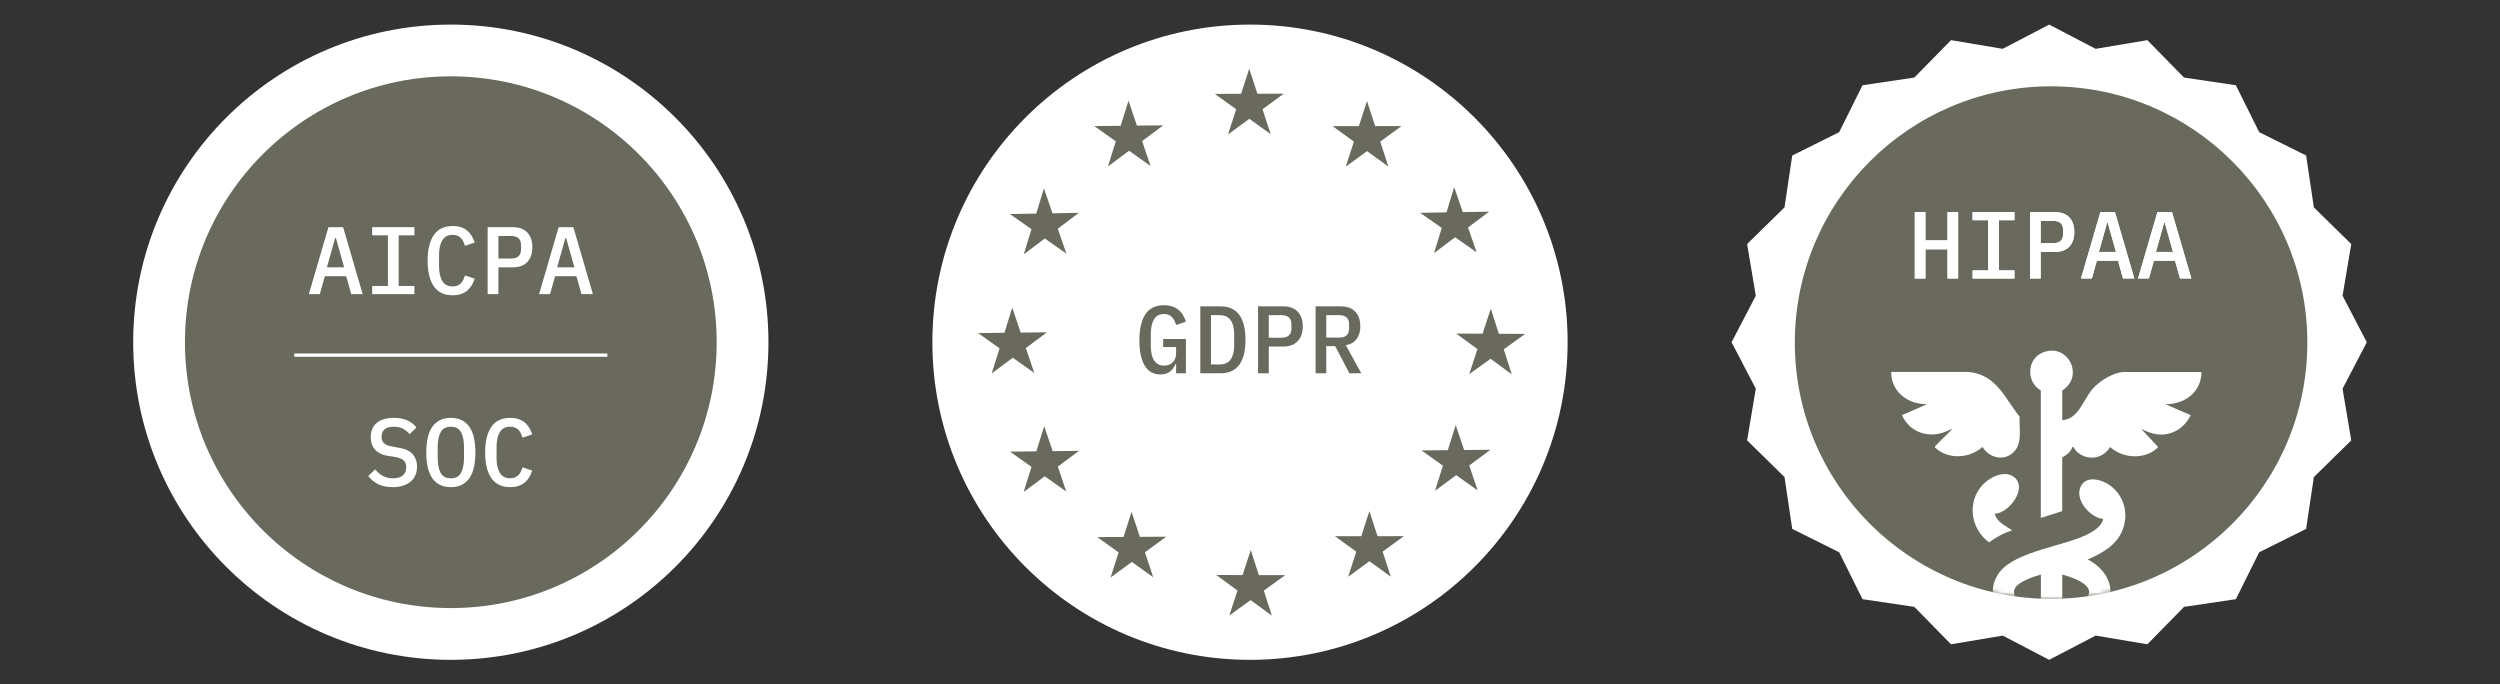
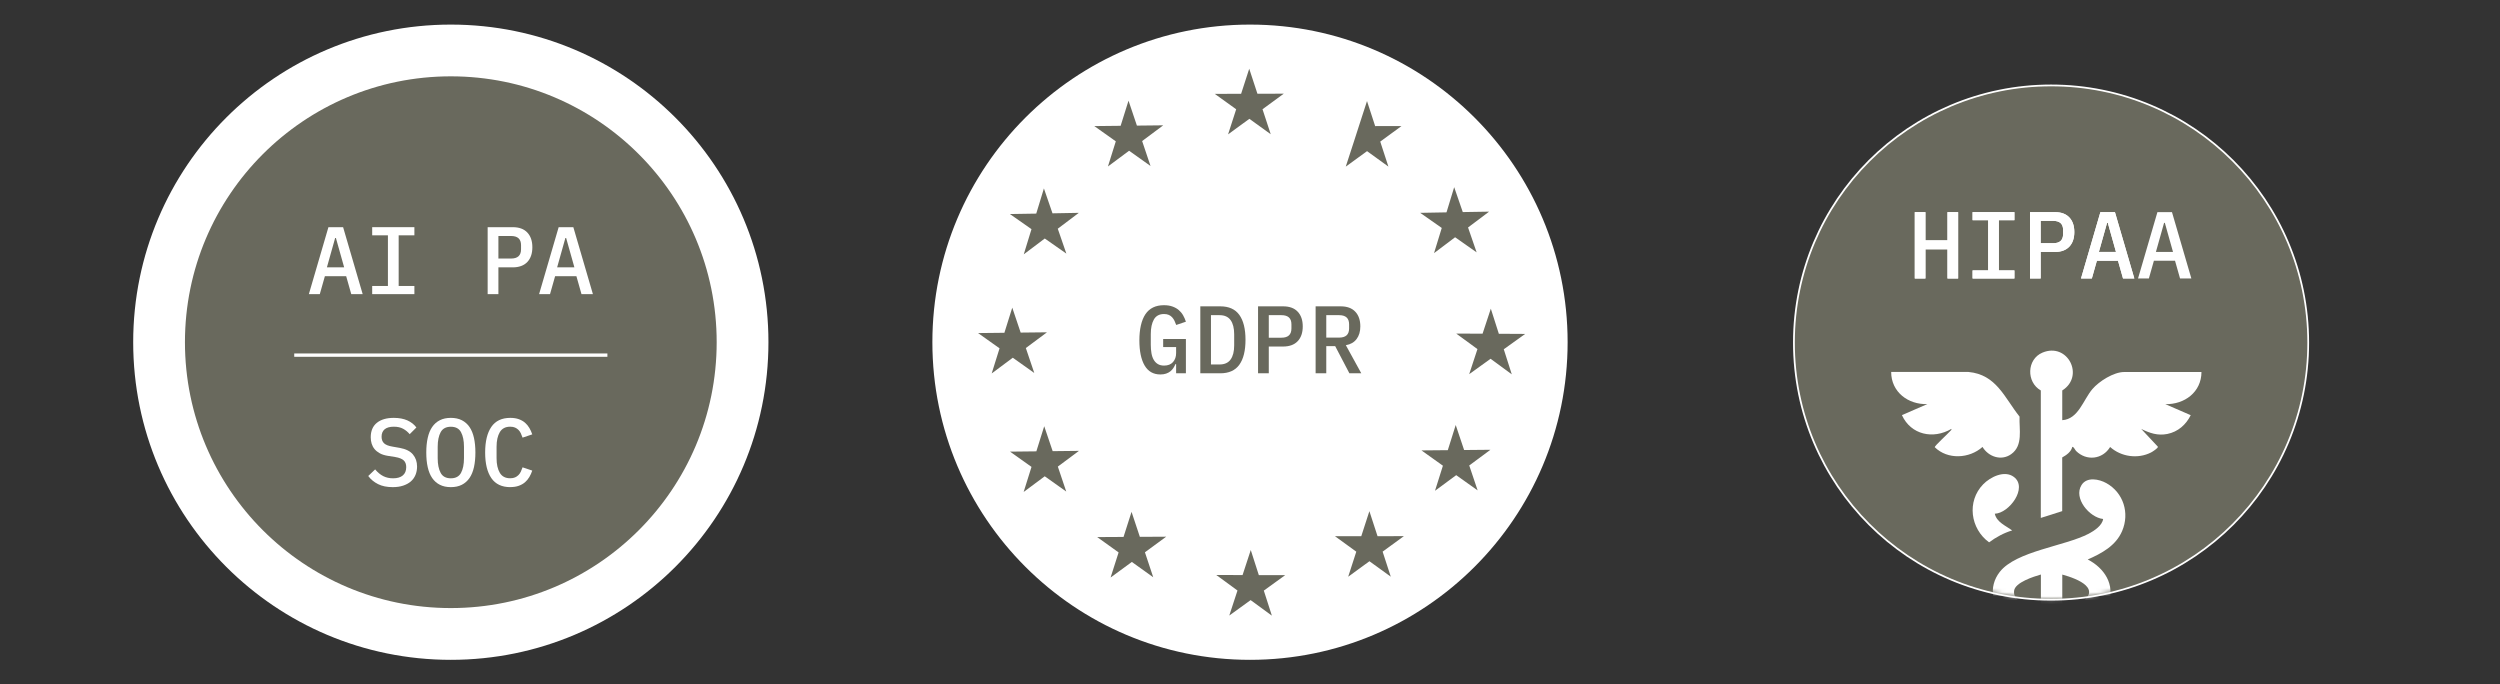
<svg xmlns="http://www.w3.org/2000/svg" fill="none" viewBox="0 0 610 167" height="167" width="610">
  <rect x="0" y="0" width="610" height="167" fill="#333333" stroke="none" />
  <path fill="white" d="M110 161C152.802 161 187.5 126.302 187.5 83.5C187.5 40.698 152.802 6 110 6C67.198 6 32.5 40.698 32.5 83.5C32.5 126.302 67.198 161 110 161Z" />
  <path fill="#69695D" d="M109.998 148.369C145.826 148.369 174.87 119.325 174.87 83.497C174.87 47.669 145.826 18.625 109.998 18.625C74.171 18.625 45.127 47.669 45.127 83.497C45.127 119.325 74.171 148.369 109.998 148.369Z" />
  <path fill="white" d="M85.708 71.768L84.467 67.391H79.271L78.03 71.768H75.362L80.137 55.43H83.718L88.493 71.768H85.708ZM81.963 58.075H81.775L79.762 65.237H83.975L81.963 58.075Z" />
  <path fill="white" d="M90.814 71.768V69.778H94.652V57.419H90.814V55.43H101.112V57.419H97.274V69.778H101.112V71.768H90.814Z" />
-   <path fill="white" d="M110.471 72.052C108.399 72.052 106.855 71.315 105.848 69.852C104.842 68.389 104.338 66.306 104.338 63.602C104.338 60.899 104.842 58.816 105.848 57.353C106.855 55.89 108.399 55.152 110.471 55.152C111.267 55.152 111.957 55.258 112.542 55.468C113.128 55.679 113.631 55.96 114.052 56.323C114.474 56.685 114.825 57.107 115.117 57.598C115.41 58.09 115.644 58.617 115.831 59.178L113.467 59.974C113.338 59.6 113.198 59.248 113.046 58.921C112.894 58.593 112.695 58.312 112.461 58.078C112.226 57.844 111.946 57.657 111.63 57.516C111.314 57.376 110.916 57.306 110.448 57.306C109.289 57.306 108.446 57.751 107.92 58.628C107.393 59.506 107.124 60.712 107.124 62.209V64.983C107.124 66.481 107.393 67.687 107.92 68.564C108.446 69.454 109.289 69.887 110.448 69.887C110.916 69.887 111.314 69.817 111.63 69.676C111.946 69.536 112.226 69.349 112.461 69.115C112.695 68.88 112.894 68.6 113.046 68.272C113.198 67.944 113.338 67.593 113.467 67.219L115.831 68.014C115.644 68.576 115.41 69.103 115.117 69.594C114.825 70.086 114.474 70.507 114.052 70.87C113.631 71.233 113.128 71.514 112.542 71.724C111.957 71.935 111.267 72.04 110.471 72.04V72.052Z" />
  <path fill="white" d="M118.988 71.768V55.43H125.097C126.654 55.43 127.848 55.863 128.667 56.74C129.486 57.606 129.896 58.812 129.896 60.333C129.896 61.855 129.486 63.06 128.667 63.926C127.848 64.792 126.654 65.237 125.097 65.237H121.61V71.768H118.988ZM121.61 63.084H124.7C126.326 63.084 127.134 62.335 127.134 60.825V59.819C127.134 58.332 126.326 57.583 124.7 57.583H121.61V63.084Z" />
  <path fill="white" d="M141.884 71.768L140.643 67.391H135.447L134.206 71.768H131.538L136.313 55.43H139.894L144.669 71.768H141.884ZM138.139 58.075H137.952L135.939 65.237H140.152L138.139 58.075Z" />
  <path fill="white" d="M95.819 118.861C94.403 118.861 93.209 118.615 92.238 118.123C91.266 117.632 90.47 116.976 89.85 116.145L91.535 114.53C92.156 115.279 92.823 115.829 93.525 116.181C94.227 116.532 95.023 116.707 95.912 116.707C96.942 116.707 97.738 116.473 98.288 116.005C98.838 115.537 99.119 114.858 99.119 113.98C99.119 113.278 98.92 112.728 98.511 112.342C98.101 111.956 97.41 111.675 96.427 111.511L94.648 111.23C93.864 111.101 93.209 110.902 92.682 110.61C92.156 110.317 91.723 109.978 91.395 109.58C91.067 109.182 90.833 108.737 90.681 108.246C90.529 107.754 90.459 107.239 90.459 106.689C90.459 105.144 90.962 103.974 91.957 103.166C92.951 102.359 94.332 101.961 96.076 101.961C97.375 101.961 98.475 102.172 99.388 102.57C100.301 102.979 101.039 103.553 101.6 104.302L99.962 105.94C99.505 105.39 98.979 104.957 98.359 104.618C97.738 104.278 96.978 104.114 96.076 104.114C95.105 104.114 94.368 104.325 93.864 104.735C93.361 105.156 93.104 105.765 93.104 106.56C93.104 107.239 93.303 107.766 93.701 108.152C94.098 108.538 94.801 108.819 95.819 108.983L97.551 109.287C99.014 109.556 100.091 110.083 100.758 110.891C101.425 111.698 101.764 112.67 101.764 113.828C101.764 114.577 101.635 115.268 101.378 115.888C101.12 116.508 100.734 117.047 100.231 117.48C99.728 117.913 99.096 118.252 98.359 118.498C97.621 118.744 96.767 118.861 95.819 118.861Z" />
  <path fill="white" d="M110.005 118.861C108.975 118.861 108.085 118.673 107.325 118.287C106.564 117.901 105.944 117.351 105.452 116.637C104.961 115.923 104.598 115.034 104.364 113.992C104.13 112.95 104.013 111.757 104.013 110.411C104.013 109.065 104.13 107.895 104.364 106.841C104.598 105.788 104.961 104.898 105.452 104.185C105.944 103.471 106.564 102.921 107.325 102.534C108.085 102.148 108.975 101.961 110.005 101.961C111.035 101.961 111.924 102.148 112.685 102.534C113.446 102.921 114.066 103.471 114.557 104.185C115.049 104.898 115.412 105.788 115.646 106.841C115.88 107.895 115.997 109.088 115.997 110.411C115.997 111.733 115.88 112.95 115.646 113.992C115.412 115.034 115.049 115.923 114.557 116.637C114.066 117.351 113.446 117.901 112.685 118.287C111.924 118.673 111.035 118.861 110.005 118.861ZM110.005 116.707C111.175 116.707 112.006 116.263 112.486 115.385C112.966 114.495 113.212 113.302 113.212 111.78V109.03C113.212 107.532 112.966 106.338 112.486 105.449C112.006 104.559 111.175 104.126 110.005 104.126C108.835 104.126 108.004 104.571 107.524 105.449C107.044 106.326 106.798 107.532 106.798 109.03V111.804C106.798 113.302 107.044 114.507 107.524 115.385C108.004 116.274 108.835 116.707 110.005 116.707Z" />
  <path fill="white" d="M124.51 118.861C122.438 118.861 120.893 118.123 119.887 116.66C118.88 115.197 118.377 113.114 118.377 110.411C118.377 107.707 118.88 105.624 119.887 104.161C120.893 102.698 122.438 101.961 124.51 101.961C125.305 101.961 125.996 102.066 126.581 102.277C127.166 102.488 127.669 102.768 128.091 103.131C128.512 103.494 128.863 103.915 129.156 104.407C129.448 104.898 129.682 105.425 129.87 105.987L127.506 106.783C127.377 106.408 127.236 106.057 127.084 105.729C126.932 105.402 126.733 105.121 126.499 104.887C126.265 104.653 125.984 104.465 125.668 104.325C125.352 104.185 124.954 104.114 124.486 104.114C123.327 104.114 122.485 104.559 121.958 105.437C121.432 106.315 121.162 107.52 121.162 109.018V111.792C121.162 113.29 121.432 114.495 121.958 115.373C122.485 116.263 123.327 116.696 124.486 116.696C124.954 116.696 125.352 116.625 125.668 116.485C125.984 116.344 126.265 116.157 126.499 115.923C126.733 115.689 126.932 115.408 127.084 115.08C127.236 114.753 127.377 114.402 127.506 114.027L129.87 114.823C129.682 115.385 129.448 115.911 129.156 116.403C128.863 116.894 128.512 117.316 128.091 117.679C127.669 118.041 127.166 118.322 126.581 118.533C125.996 118.744 125.305 118.849 124.51 118.849V118.861Z" />
  <path stroke-miterlimit="10" stroke-width="0.814" stroke="white" d="M148.204 86.652H71.793" />
  <path fill="#69695D" d="M305.187 134.207L303.186 140.316L296.761 140.293L301.945 144.085L299.944 150.194L305.152 146.425L310.337 150.217L308.371 144.108L313.579 140.34L307.153 140.328L305.187 134.207Z" />
  <path fill="white" d="M305 161C347.802 161 382.5 126.302 382.5 83.5C382.5 40.698 347.802 6 305 6C262.198 6 227.5 40.698 227.5 83.5C227.5 126.302 262.198 161 305 161Z" />
  <path fill="#69695D" d="M286.972 88.841H286.808C286.667 89.168 286.504 89.484 286.305 89.788C286.106 90.093 285.872 90.362 285.579 90.596C285.286 90.83 284.947 91.017 284.537 91.158C284.128 91.298 283.66 91.368 283.133 91.368C281.436 91.368 280.149 90.643 279.294 89.192C278.44 87.74 278.007 85.692 278.007 83.036C278.007 80.379 278.498 78.132 279.481 76.669C280.465 75.206 281.974 74.469 283.999 74.469C284.795 74.469 285.497 74.574 286.094 74.796C286.691 75.007 287.206 75.3 287.627 75.662C288.048 76.025 288.399 76.447 288.68 76.938C288.961 77.43 289.184 77.945 289.359 78.495L286.995 79.291C286.866 78.928 286.726 78.588 286.574 78.272C286.422 77.956 286.223 77.664 286 77.418C285.778 77.172 285.497 76.973 285.181 76.833C284.865 76.692 284.479 76.622 284.022 76.622C282.887 76.622 282.056 77.067 281.553 77.945C281.05 78.822 280.792 80.016 280.792 81.526V84.124C280.792 84.873 280.851 85.564 280.956 86.184C281.061 86.804 281.249 87.343 281.506 87.787C281.764 88.232 282.103 88.583 282.513 88.829C282.922 89.075 283.426 89.203 284.022 89.203C284.97 89.203 285.708 88.922 286.211 88.349C286.714 87.775 286.972 87.05 286.972 86.16V84.686H283.812V82.72H289.359V91.076H286.972V88.829V88.841Z" />
  <path fill="#69695D" d="M292.877 74.746H297.746C299.84 74.746 301.385 75.437 302.392 76.829C303.398 78.222 303.902 80.247 303.902 82.915C303.902 85.583 303.398 87.608 302.392 89.001C301.385 90.394 299.84 91.084 297.746 91.084H292.877V74.746ZM297.582 88.931C298.787 88.931 299.677 88.533 300.262 87.725C300.847 86.918 301.14 85.771 301.14 84.273V81.558C301.14 80.059 300.847 78.912 300.262 78.105C299.677 77.297 298.787 76.9 297.582 76.9H295.475V88.931H297.582Z" />
  <path fill="#69695D" d="M306.963 91.084V74.746H313.073C314.629 74.746 315.823 75.179 316.642 76.057C317.461 76.923 317.871 78.128 317.871 79.65C317.871 81.171 317.461 82.377 316.642 83.243C315.823 84.109 314.629 84.554 313.073 84.554H309.585V91.084H306.963ZM309.585 82.4H312.675C314.301 82.4 315.109 81.651 315.109 80.141V79.135C315.109 77.648 314.301 76.9 312.675 76.9H309.585V82.4Z" />
  <path fill="#69695D" d="M323.61 91.084H321.012V74.746H327.121C328.678 74.746 329.872 75.179 330.691 76.057C331.51 76.923 331.92 78.128 331.92 79.65C331.92 80.89 331.615 81.92 331.007 82.728C330.398 83.535 329.521 84.039 328.385 84.226L332.154 91.084H329.251L325.787 84.46H323.61V91.084ZM326.747 82.377C328.374 82.377 329.181 81.628 329.181 80.141V79.135C329.181 77.648 328.374 76.9 326.747 76.9H323.61V82.377H326.747Z" />
  <path fill="#69695D" d="M305.187 134.207L303.186 140.316L296.761 140.293L301.945 144.085L299.944 150.194L305.152 146.425L310.337 150.217L308.371 144.108L313.579 140.34L307.153 140.328L305.187 134.207Z" />
  <path fill="#69695D" d="M270.984 140.913L272.938 134.792L267.718 131.047L274.143 131.012L276.098 124.891L278.123 130.988L284.548 130.953L279.363 134.757L281.388 140.854L276.168 137.109L270.984 140.913Z" />
  <path fill="#69695D" d="M249.769 120.041L251.688 113.921L246.445 110.199L252.87 110.129L254.789 103.996L256.849 110.082L263.263 110.012L258.113 113.85L260.161 119.936L254.918 116.214L249.769 120.041Z" />
  <path fill="#69695D" d="M238.647 81.269L245.072 81.199L246.992 75.066L249.04 81.152L255.465 81.082L250.304 84.921L252.363 91.006L247.12 87.285L241.971 91.124L243.89 84.991L238.647 81.269Z" />
  <path fill="#69695D" d="M246.417 52.226L252.842 52.121L254.714 45.977L256.809 52.051L263.234 51.934L258.097 55.807L260.191 61.882L254.925 58.195L249.799 62.057L251.683 55.913L246.417 52.226Z" />
  <path fill="#69695D" d="M267.012 30.765L273.437 30.695L275.357 24.562L277.405 30.648L283.83 30.578L278.681 34.417L280.729 40.502L275.497 36.781L270.336 40.62L272.255 34.487L267.012 30.765Z" />
  <path fill="#69695D" d="M304.811 16.773L306.813 22.871L313.238 22.859L308.053 26.651L310.054 32.749L304.846 28.992L299.65 32.784L301.628 26.663L296.408 22.906L302.833 22.883L304.811 16.773Z" />
-   <path fill="#69695D" d="M333.549 24.66L335.538 30.769L341.963 30.758L336.779 34.55L338.768 40.647L333.56 36.879L328.364 40.659L330.354 34.55L325.146 30.781L331.571 30.769L333.549 24.66Z" />
+   <path fill="#69695D" d="M333.549 24.66L335.538 30.769L341.963 30.758L336.779 34.55L338.768 40.647L333.56 36.879L328.364 40.659L330.354 34.55L331.571 30.769L333.549 24.66Z" />
  <path fill="#69695D" d="M363.341 51.641L358.203 55.503L360.298 61.577L355.043 57.89L349.905 61.764L351.789 55.62L346.523 51.933L352.948 51.816L354.821 45.672L356.916 51.746L363.341 51.641Z" />
  <path fill="#69695D" d="M363.761 75.32L365.716 81.441L372.141 81.476L366.921 85.221L368.876 91.342L363.703 87.539L358.483 91.296L360.496 85.186L355.323 81.394L361.748 81.418L363.761 75.32Z" />
  <path fill="#69695D" d="M360.543 119.659L355.312 115.937L350.139 119.752L352.07 113.632L346.838 109.898L353.264 109.84L355.195 103.707L357.243 109.805L363.668 109.746L358.495 113.573L360.543 119.659Z" />
  <path fill="#69695D" d="M339.35 140.71L334.142 136.941L328.957 140.721L330.935 134.612L325.727 130.832H332.152L334.13 124.723L336.12 130.832L342.545 130.82L337.36 134.6L339.35 140.71Z" />
-   <path fill="white" d="M499.994 6L511.34 11.916L523.95 9.794L532.906 18.923L545.551 20.803L551.247 32.253L562.697 37.949L564.577 50.594L573.707 59.55L571.584 72.16L577.5 83.506L571.584 94.84L573.707 107.45L564.577 116.406L562.697 129.051L551.247 134.747L545.551 146.197L532.906 148.077L523.95 157.207L511.34 155.084L499.994 161L488.66 155.084L476.05 157.207L467.094 148.077L454.449 146.197L448.753 134.747L437.303 129.051L435.423 116.406L426.294 107.45L428.416 94.84L422.5 83.506L428.416 72.16L426.294 59.55L435.423 50.594L437.303 37.949L448.753 32.253L454.449 20.803L467.094 18.923L476.05 9.794L488.66 11.916L499.994 6Z" />
  <path stroke-miterlimit="10" stroke-width="0.862" stroke="white" d="M500.459 146.121C534.993 146.121 562.988 118.125 562.988 83.591C562.988 49.058 534.993 21.062 500.459 21.062C465.925 21.062 437.93 49.058 437.93 83.591C437.93 118.125 465.925 146.121 500.459 146.121Z" />
  <path fill="#69695D" d="M500.464 146.121C534.998 146.121 562.993 118.125 562.993 83.591C562.993 49.058 534.998 21.062 500.464 21.062C465.93 21.062 437.935 49.058 437.935 83.591C437.935 118.125 465.93 146.121 500.464 146.121Z" />
  <mask height="126" width="127" y="21" x="437" maskUnits="userSpaceOnUse" style="mask-type:luminance" id="mask0_14397_4006">
    <path fill="white" d="M500.473 146.121C535.007 146.121 563.002 118.125 563.002 83.591C563.002 49.058 535.007 21.062 500.473 21.062C465.939 21.062 437.944 49.058 437.944 83.591C437.944 118.125 465.939 146.121 500.473 146.121Z" />
  </mask>
  <g mask="url(#mask0_14397_4006)">
    <path fill="white" d="M503.189 102.523C507.134 102.279 508.305 97.558 510.544 94.936C512.168 93.033 515.741 90.771 518.294 90.771H537.157C537.145 95.667 533.027 98.718 528.34 98.613L534.535 101.305C533.386 103.637 531.426 105.365 528.827 105.887C526.484 106.351 524.547 105.69 522.458 104.657L526.53 109.008C526.588 109.356 525.173 110.237 524.86 110.4C521.623 112.047 517.551 111.467 514.871 109.066C513.027 112.105 509.094 112.558 506.553 110.029C506.356 109.831 505.892 108.834 505.637 109.066C505.324 110.284 504.21 111.038 503.178 111.618V124.715L497.957 126.374V95.272C494.373 93.231 494.523 87.65 498.363 86.038C504.5 83.463 508.746 91.769 503.189 95.272V102.534V102.523Z" />
    <path fill="white" d="M497.976 140.181C496.27 140.669 491.63 142.119 491.433 144.184C491.259 146.063 492.813 146.724 494.055 147.687C492.303 148.302 490.957 149.613 489.565 150.785C485.98 148.058 485.075 143.198 487.941 139.543C491.955 134.439 503.765 133.291 509.646 130.228C510.992 129.52 512.952 128.221 513.161 126.632C509.82 126.272 505.864 121.562 507.894 118.348C509.194 116.284 512.175 116.887 513.973 117.896C518.126 120.228 519.669 125.193 517.802 129.567C516.259 133.174 512.813 135.019 509.403 136.516C513.417 138.557 516.189 142.676 514.426 147.246C513.15 150.553 509.646 152.13 506.63 153.488C509.577 155.448 511.224 159.636 508.741 162.629C508.347 163.105 507.43 164.068 506.792 163.778C505.725 163.291 507.071 161.782 507.106 160.819C507.164 158.824 504.762 157.502 503.196 156.84V161.817C503.196 161.875 502.86 162.583 502.778 162.71C501.862 164.045 499.959 164.242 498.776 163.14C498.556 162.931 497.964 161.875 497.964 161.666V156.852C496.073 157.815 493.95 158.673 494.205 161.179C494.275 161.898 495.365 163.395 494.495 163.766C493.219 164.3 491.398 161.516 491.27 160.367C490.342 152.107 501.758 150.819 507.164 147.513C513.289 143.766 507.082 141.26 503.196 140.193V149.891L497.976 152.014V140.193V140.181Z" />
    <path fill="white" d="M480.31 90.758C487.12 91.384 489.103 97.046 492.769 101.651C492.642 104.783 493.697 108.704 490.728 110.816C488.303 112.544 485.171 111.442 483.732 109.052C480.519 111.93 475.205 112.208 472.073 109.11C472.027 108.809 475.333 105.793 475.82 105.213C475.971 105.027 476.215 104.946 476.145 104.644C471.714 107.254 466.261 106.106 464.069 101.291L470.263 98.6C465.588 98.751 461.447 95.653 461.447 90.758H480.31Z" />
    <path fill="white" d="M486.728 125.336C487.169 127.413 489.408 128.283 490.974 129.42C488.933 130.035 487.042 131.067 485.336 132.332C480.766 129.002 479.849 122.343 483.886 118.179C485.615 116.392 489.095 114.652 491.38 116.369C494.872 118.991 490.232 125.243 486.728 125.348V125.336Z" />
  </g>
  <path fill="white" d="M475.187 60.83H469.804V67.953H467.206V51.758H469.804V58.649H475.187V51.758H477.786V67.953H475.187V60.83Z" />
  <path fill="white" d="M481.311 67.953V65.981H485.116V53.73H481.311V51.758H491.519V53.73H487.714V65.981H491.519V67.953H481.311Z" />
  <path fill="white" d="M495.322 67.953V51.758H501.377C502.92 51.758 504.104 52.187 504.916 53.057C505.728 53.916 506.134 55.111 506.134 56.619C506.134 58.127 505.728 59.322 504.916 60.18C504.104 61.038 502.92 61.479 501.377 61.479H497.92V67.953H495.322ZM497.92 59.345H500.983C502.596 59.345 503.396 58.602 503.396 57.106V56.108C503.396 54.635 502.596 53.892 500.983 53.892H497.92V59.345Z" />
  <path fill="white" d="M518.018 67.953L516.789 63.614H511.638L510.408 67.953H507.763L512.496 51.758H516.046L520.779 67.953H518.018ZM514.306 54.38H514.121L512.125 61.479H516.301L514.306 54.38Z" />
  <path fill="white" d="M531.933 67.953L530.703 63.614H525.552L524.323 67.953H521.678L526.411 51.758H529.961L534.694 67.953H531.933ZM528.221 54.38H528.035L526.04 61.479H530.216L528.221 54.38Z" />
  <path fill="white" d="M475.187 60.83H469.804V67.953H467.206V51.758H469.804V58.649H475.187V51.758H477.786V67.953H475.187V60.83Z" />
  <path fill="white" d="M481.311 67.953V65.981H485.116V53.73H481.311V51.758H491.519V53.73H487.714V65.981H491.519V67.953H481.311Z" />
  <path fill="white" d="M495.322 67.953V51.758H501.377C502.92 51.758 504.104 52.187 504.916 53.057C505.728 53.916 506.134 55.111 506.134 56.619C506.134 58.127 505.728 59.322 504.916 60.18C504.104 61.038 502.92 61.479 501.377 61.479H497.92V67.953H495.322ZM497.92 59.345H500.983C502.596 59.345 503.396 58.602 503.396 57.106V56.108C503.396 54.635 502.596 53.892 500.983 53.892H497.92V59.345Z" />
  <path fill="white" d="M518.018 67.953L516.789 63.614H511.638L510.408 67.953H507.763L512.496 51.758H516.046L520.779 67.953H518.018ZM514.306 54.38H514.121L512.125 61.479H516.301L514.306 54.38Z" />
-   <path fill="white" d="M531.933 67.953L530.703 63.614H525.552L524.323 67.953H521.678L526.411 51.758H529.961L534.694 67.953H531.933ZM528.221 54.38H528.035L526.04 61.479H530.216L528.221 54.38Z" />
</svg>